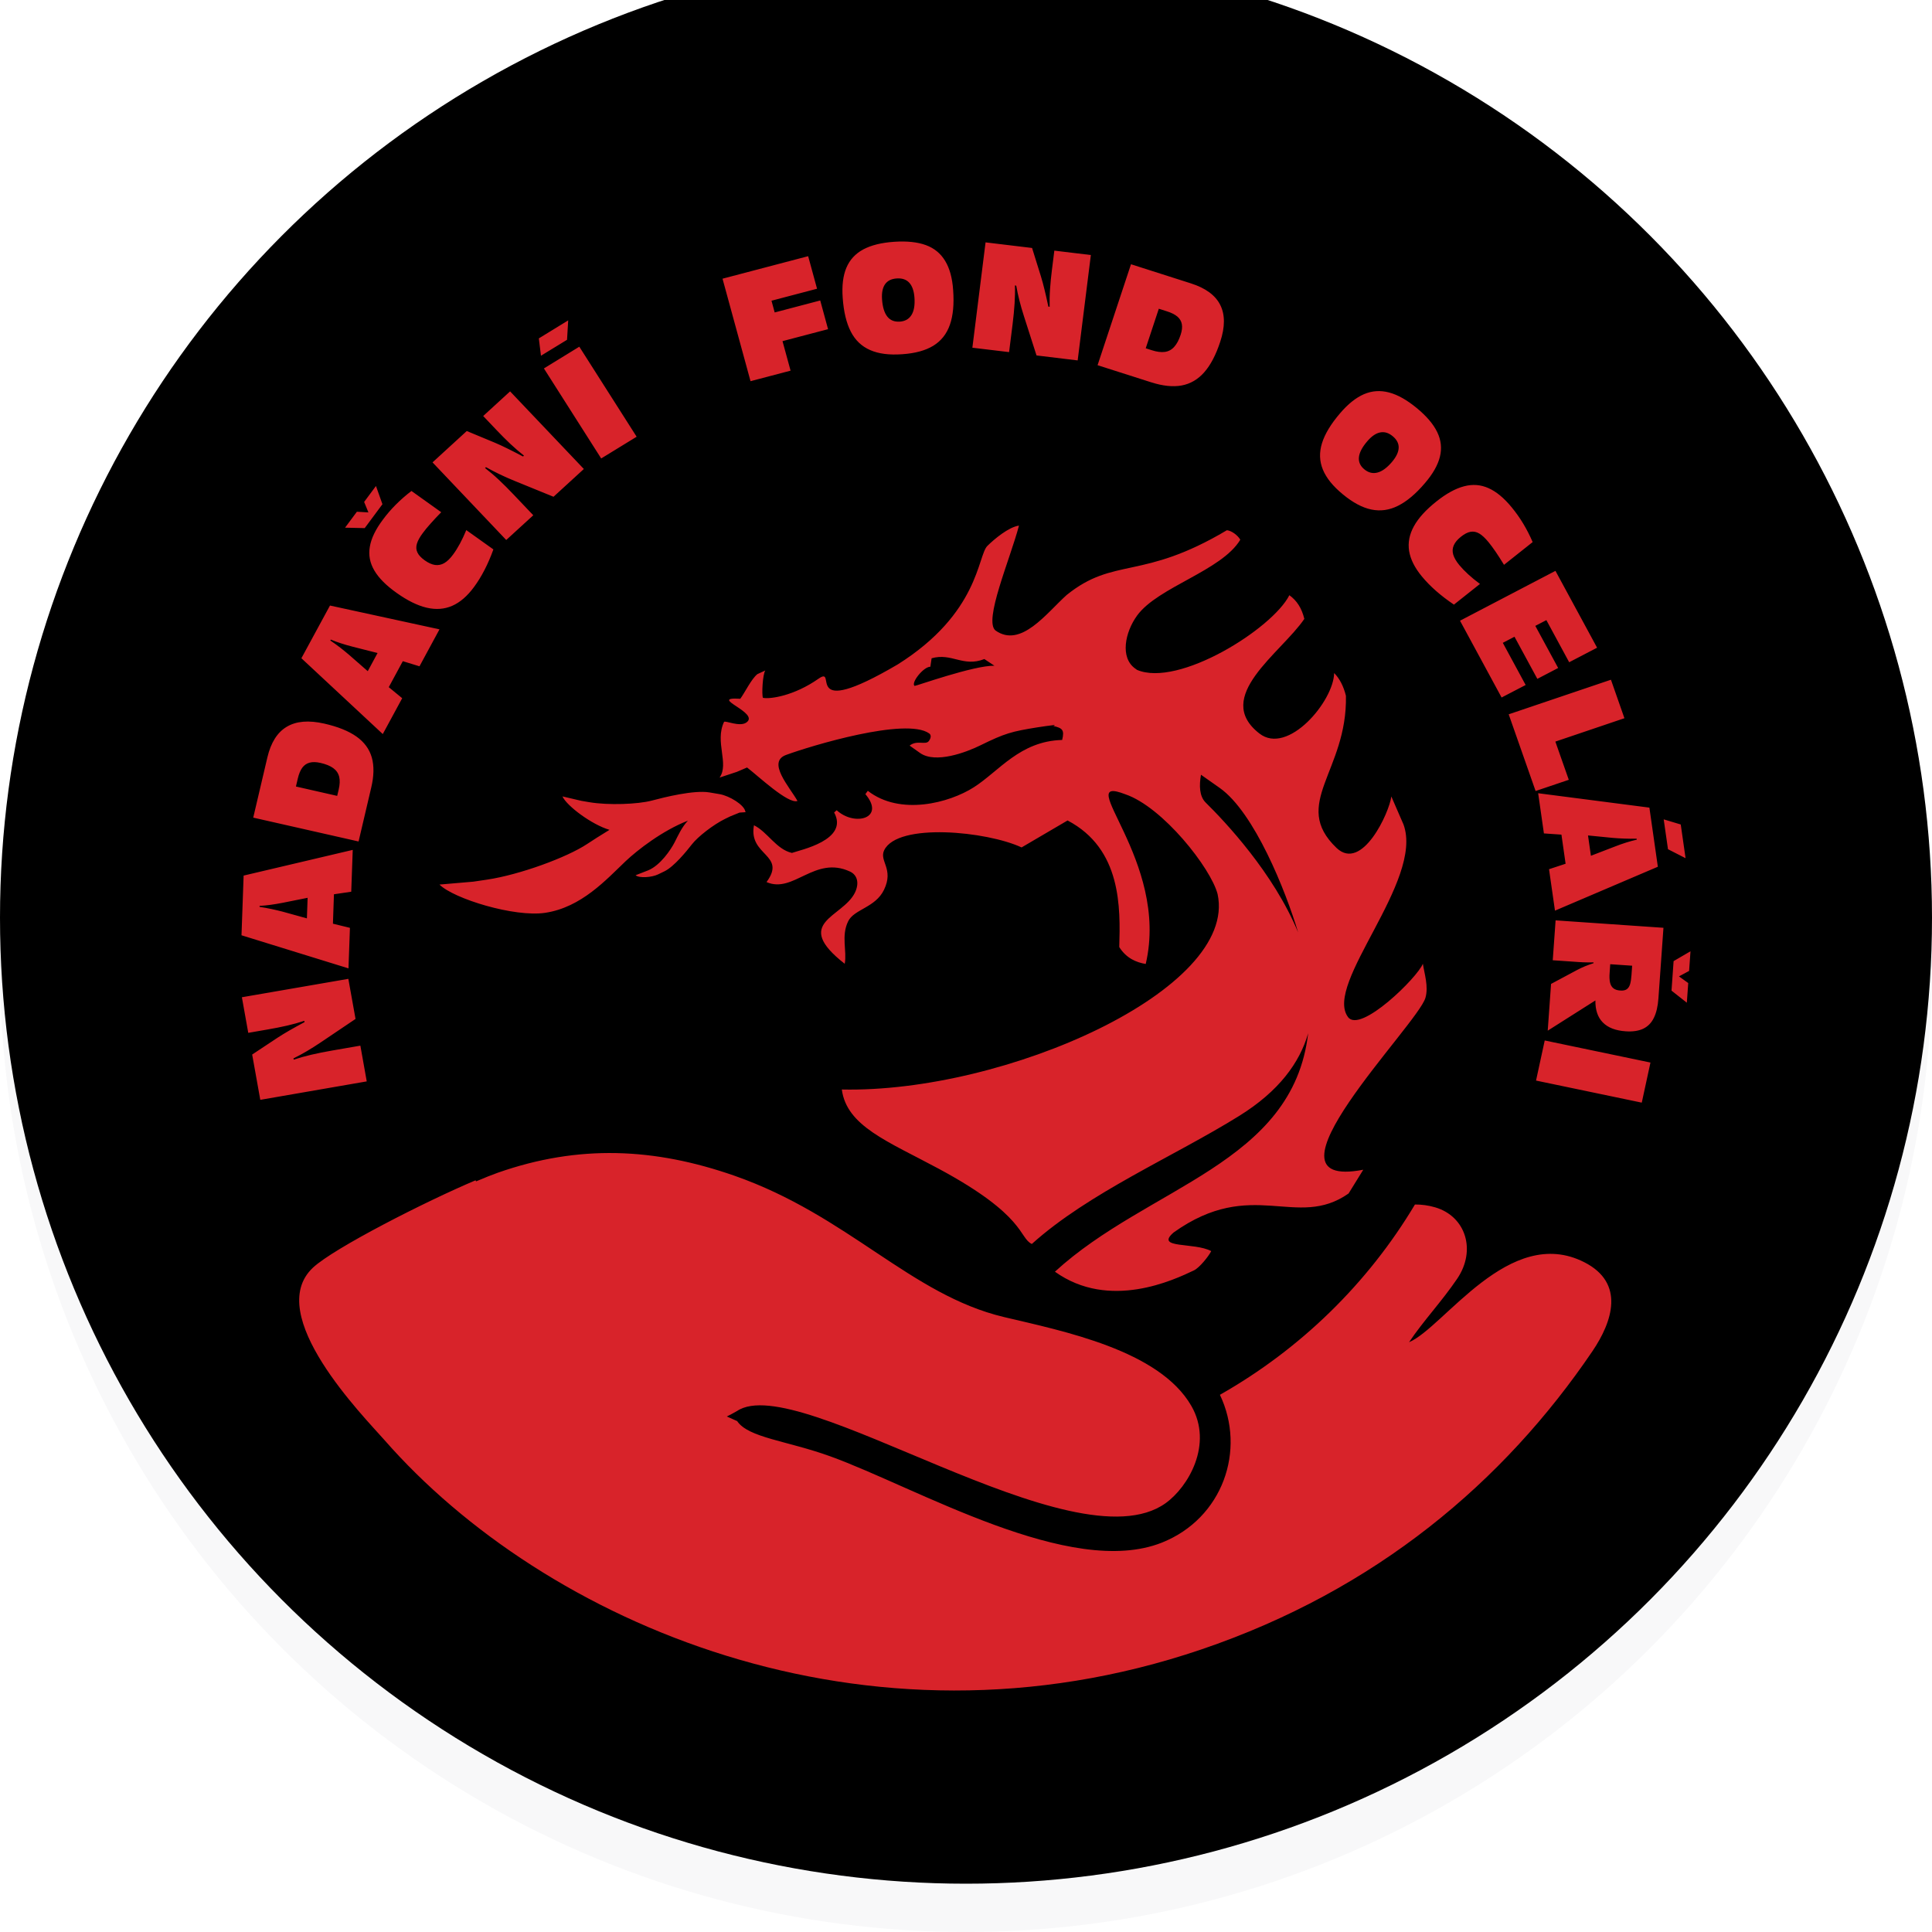
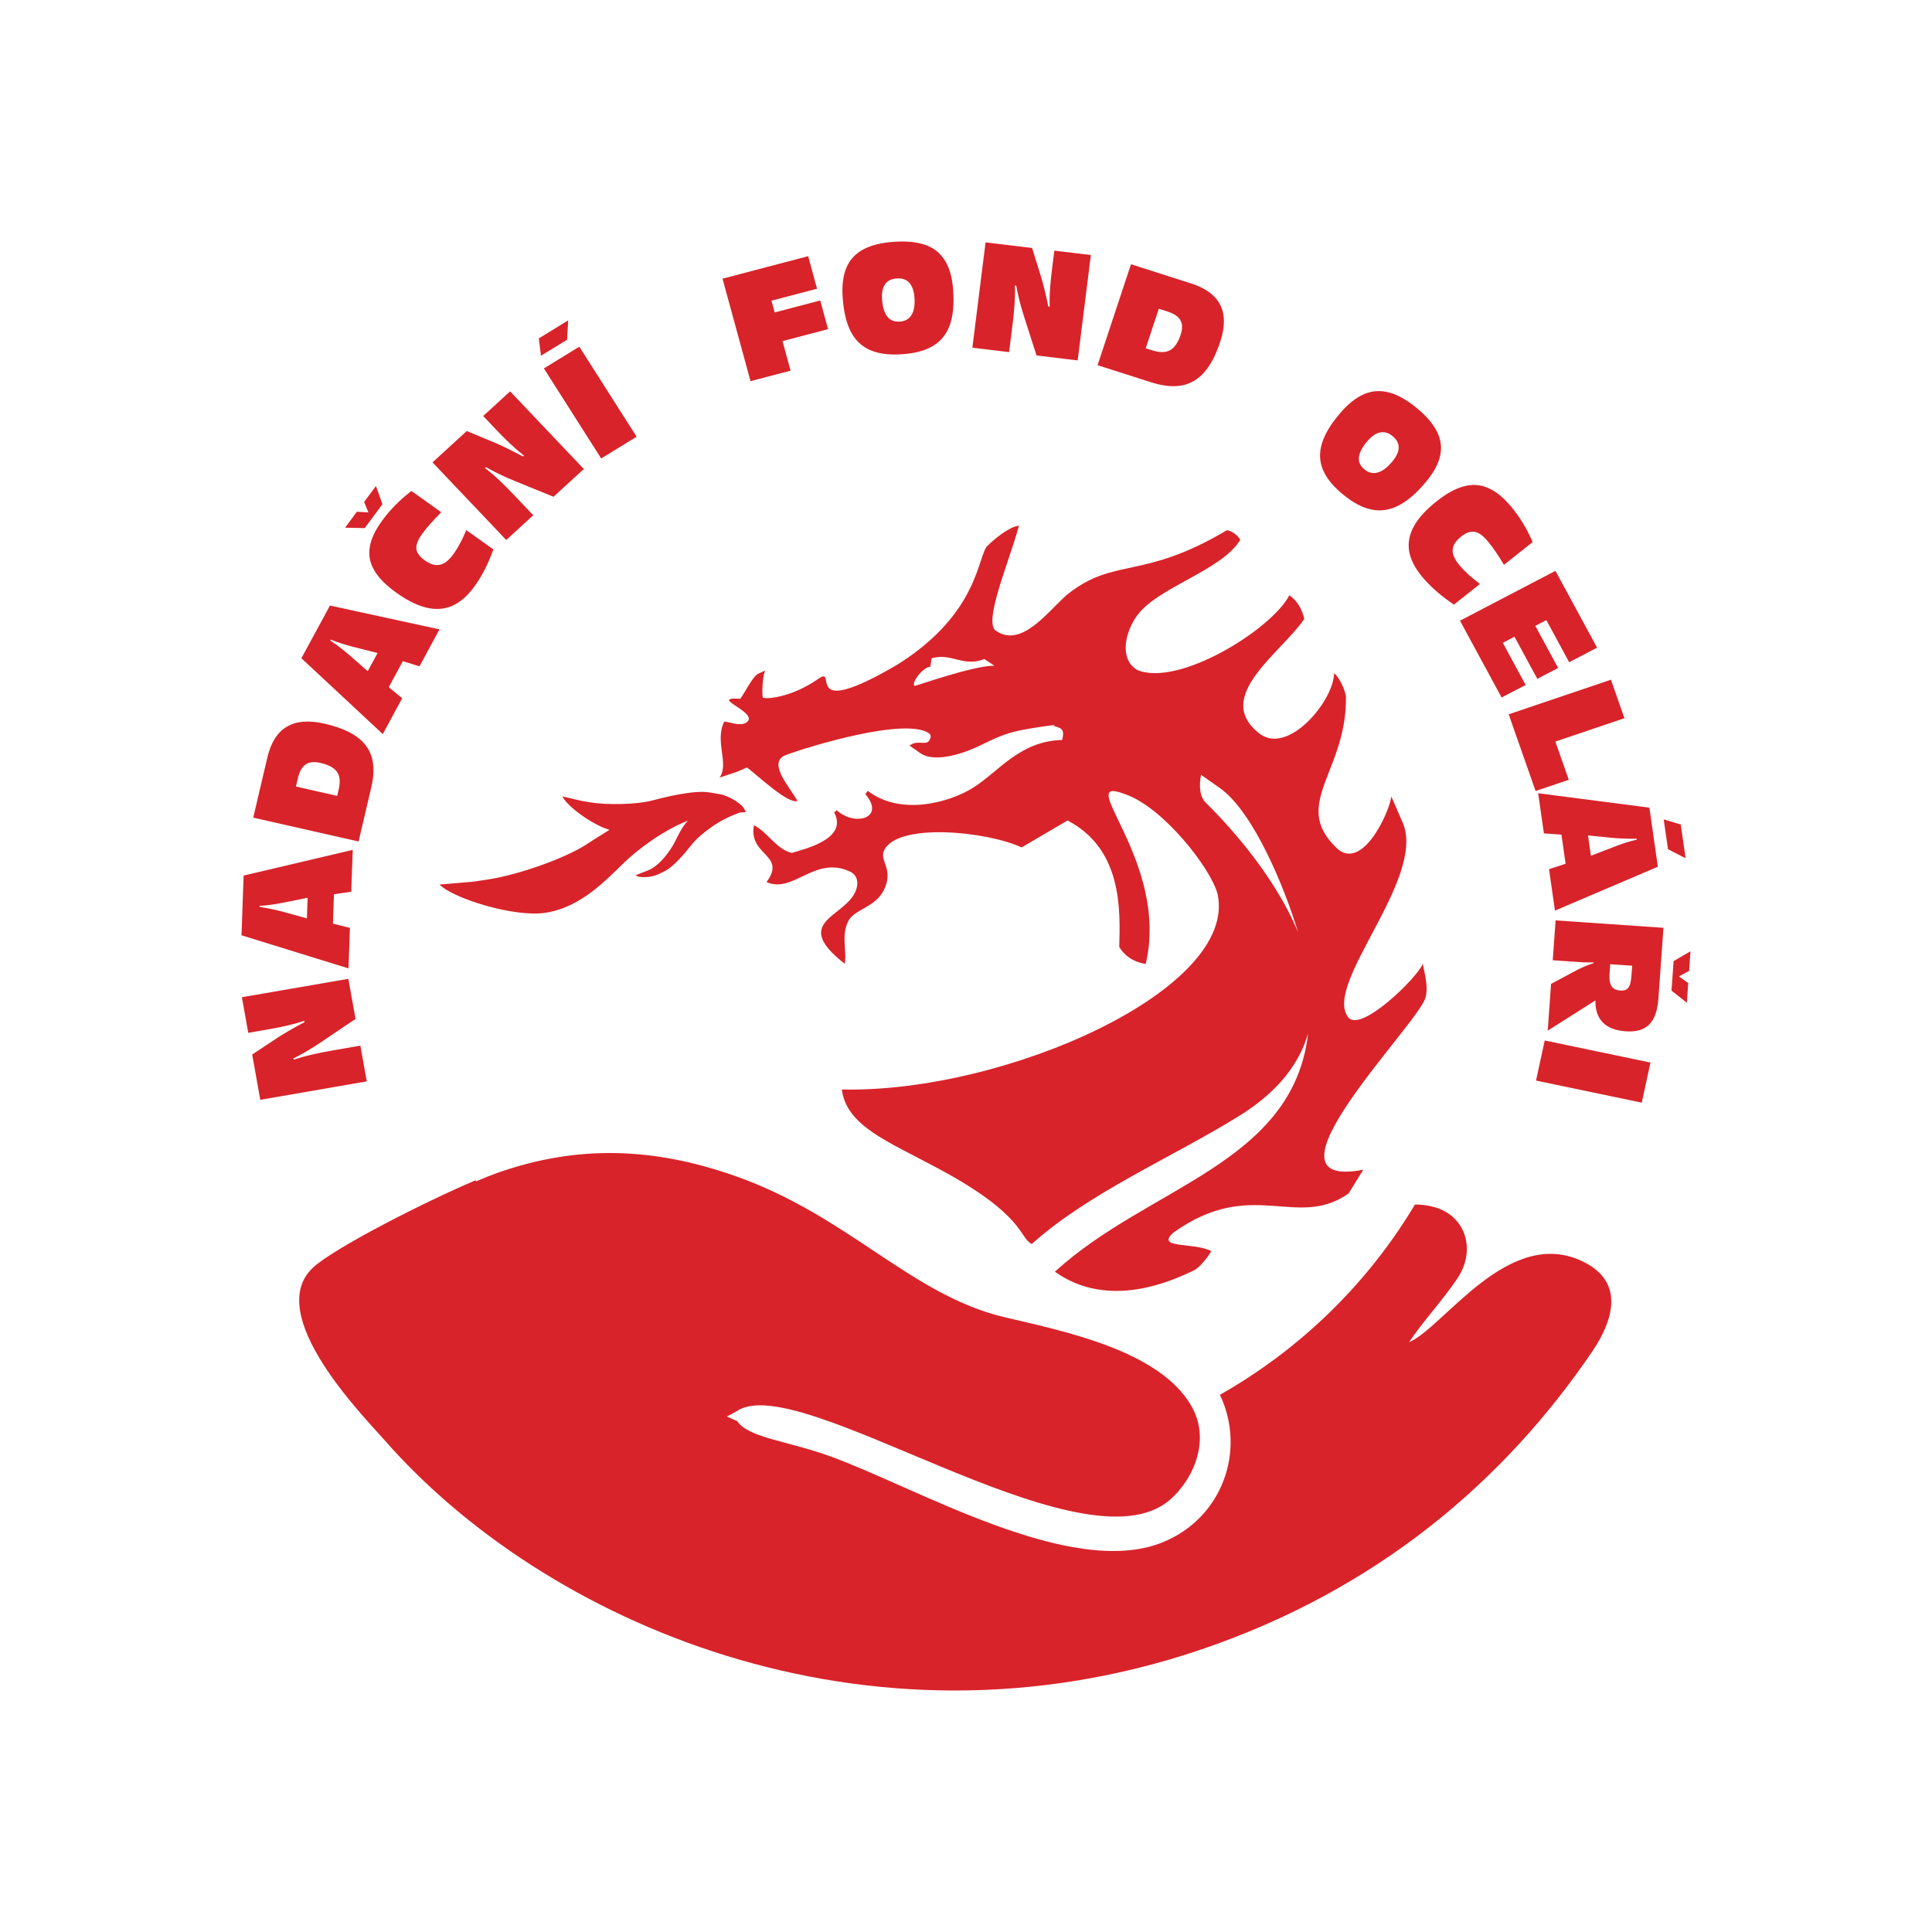
<svg xmlns="http://www.w3.org/2000/svg" xmlns:xlink="http://www.w3.org/1999/xlink" width="40px" height="40px" viewBox="0 0 40 40" version="1.1">
  <title>83ED3C68-591F-4D63-9F88-6FBE9709B98B</title>
  <desc>Created with sketchtool.</desc>
  <defs>
-     <circle id="path-1" cx="20" cy="20" r="20" />
    <filter x="-50%" y="-50%" width="200%" height="200%" filterUnits="objectBoundingBox" id="filter-2">
      <feOffset dx="0" dy="-1" in="SourceAlpha" result="shadowOffsetInner1" />
      <feComposite in="shadowOffsetInner1" in2="SourceAlpha" operator="arithmetic" k2="-1" k3="1" result="shadowInnerInner1" />
      <feColorMatrix values="0 0 0 0 0.871   0 0 0 0 0.863   0 0 0 0 0.878  0 0 0 1 0" type="matrix" in="shadowInnerInner1" />
    </filter>
  </defs>
  <g id="Symbols" stroke="none" stroke-width="1" fill="none" fill-rule="evenodd">
    <g id="logo-nadace">
      <g>
        <g id="Oval-Copy">
          <use fill="#F8F8F9" fill-rule="evenodd" xlink:href="#path-1" />
          <use fill="black" fill-opacity="1" filter="url(#filter-2)" xlink:href="#path-1" />
        </g>
        <path d="M6.081,21.939 L6.076,21.913 C6.262,21.821 6.45,21.71 6.641,21.581 L7.361,21.096 L7.212,20.266 L5.008,20.647 L5.14,21.384 L5.543,21.314 C5.682,21.29 5.815,21.264 5.941,21.235 C6.067,21.206 6.186,21.173 6.301,21.135 L6.305,21.162 C6.189,21.224 6.085,21.281 5.99,21.336 C5.897,21.39 5.814,21.44 5.743,21.487 L5.221,21.833 L5.389,22.771 L7.593,22.389 L7.461,21.649 L6.873,21.751 C6.72,21.777 6.578,21.806 6.445,21.837 C6.313,21.868 6.192,21.902 6.081,21.939 L6.081,21.939 L6.081,21.939 L6.081,21.939 Z M6.369,18.588 L6.354,19.014 L5.852,18.875 C5.782,18.857 5.707,18.839 5.628,18.822 C5.548,18.805 5.464,18.789 5.374,18.776 L5.374,18.755 C5.444,18.752 5.518,18.744 5.598,18.734 C5.678,18.723 5.762,18.709 5.85,18.692 L6.369,18.588 L6.369,18.588 L6.369,18.588 Z M7.215,20.049 L7.245,19.21 L6.893,19.124 L6.914,18.515 L7.272,18.462 L7.303,17.596 L5.044,18.128 L5,19.364 L7.215,20.049 L7.215,20.049 L7.215,20.049 Z M7.424,17.422 L7.685,16.31 C7.743,16.067 7.747,15.859 7.698,15.684 C7.648,15.509 7.542,15.364 7.379,15.249 C7.216,15.134 6.994,15.045 6.712,14.981 C6.39,14.908 6.132,14.93 5.937,15.047 C5.741,15.163 5.608,15.375 5.536,15.68 L5.243,16.928 L7.424,17.422 L7.424,17.422 L7.424,17.422 Z M6.981,16.478 L6.127,16.284 L6.166,16.117 C6.188,16.023 6.219,15.949 6.258,15.895 C6.298,15.841 6.349,15.806 6.41,15.79 C6.472,15.773 6.547,15.775 6.635,15.795 C6.749,15.821 6.837,15.857 6.901,15.904 C6.965,15.951 7.005,16.011 7.023,16.084 C7.04,16.157 7.036,16.245 7.012,16.348 L6.981,16.478 L6.981,16.478 L6.981,16.478 Z M7.817,13.52 L7.614,13.896 L7.225,13.556 C7.17,13.509 7.111,13.461 7.047,13.411 C6.983,13.362 6.914,13.311 6.839,13.261 L6.849,13.242 C6.913,13.269 6.983,13.294 7.059,13.319 C7.136,13.344 7.217,13.368 7.305,13.39 L7.817,13.52 L7.817,13.52 L7.817,13.52 Z M7.925,15.198 L8.327,14.456 L8.049,14.227 L8.34,13.689 L8.685,13.795 L9.099,13.03 L6.832,12.537 L6.24,13.628 L7.925,15.198 L7.925,15.198 L7.925,15.198 Z M7.389,10.595 L7.144,10.925 L7.551,10.934 L7.918,10.439 L7.784,10.062 L7.539,10.392 L7.628,10.609 L7.389,10.595 L7.389,10.595 L7.389,10.595 Z M10.215,11.375 L9.654,10.975 C9.569,11.181 9.478,11.35 9.38,11.482 C9.32,11.564 9.26,11.622 9.199,11.658 C9.138,11.693 9.074,11.706 9.007,11.697 C8.94,11.687 8.869,11.655 8.793,11.601 C8.718,11.547 8.667,11.493 8.642,11.438 C8.615,11.382 8.612,11.321 8.632,11.255 C8.652,11.19 8.693,11.116 8.756,11.033 C8.798,10.975 8.851,10.911 8.915,10.84 C8.978,10.768 9.052,10.69 9.135,10.605 L8.519,10.165 C8.403,10.253 8.296,10.347 8.197,10.446 C8.098,10.545 8.007,10.65 7.925,10.762 C7.775,10.962 7.686,11.147 7.657,11.319 C7.627,11.491 7.658,11.655 7.75,11.811 C7.841,11.967 7.994,12.121 8.21,12.274 C8.433,12.433 8.641,12.536 8.831,12.581 C9.022,12.626 9.199,12.614 9.362,12.543 C9.524,12.472 9.674,12.343 9.812,12.156 C9.892,12.048 9.965,11.929 10.032,11.799 C10.099,11.669 10.16,11.528 10.215,11.375 L10.215,11.375 L10.215,11.375 L10.215,11.375 Z M10.042,9.69 L10.062,9.672 C10.242,9.774 10.439,9.869 10.653,9.956 L11.46,10.285 L12.088,9.71 L10.561,8.103 L10.004,8.613 L10.283,8.907 C10.379,9.008 10.474,9.103 10.567,9.191 C10.661,9.279 10.754,9.359 10.848,9.433 L10.829,9.451 C10.712,9.39 10.606,9.335 10.508,9.287 C10.411,9.239 10.323,9.198 10.244,9.165 L9.664,8.924 L8.955,9.573 L10.481,11.18 L11.041,10.668 L10.634,10.24 C10.528,10.128 10.426,10.026 10.328,9.934 C10.23,9.842 10.134,9.761 10.042,9.69 L10.042,9.69 L10.042,9.69 L10.042,9.69 Z M11.2,7.365 L11.74,7.035 L11.764,6.633 L11.156,7.006 L11.2,7.365 L11.2,7.365 L11.2,7.365 Z M12.447,9.492 L13.181,9.042 L11.994,7.178 L11.261,7.628 L12.447,9.492 L12.447,9.492 L12.447,9.492 Z M15.539,7.892 L16.368,7.674 L16.201,7.063 L17.144,6.815 L16.982,6.221 L16.039,6.469 L15.973,6.226 L16.916,5.978 L16.732,5.304 L14.959,5.77 L15.539,7.892 L15.539,7.892 L15.539,7.892 Z M18.678,7.334 C18.945,7.316 19.159,7.258 19.322,7.159 C19.485,7.059 19.599,6.915 19.666,6.725 C19.733,6.535 19.755,6.296 19.734,6.007 C19.717,5.758 19.662,5.556 19.569,5.403 C19.477,5.249 19.344,5.139 19.17,5.075 C18.995,5.011 18.776,4.988 18.512,5.006 C18.248,5.024 18.035,5.077 17.871,5.165 C17.708,5.253 17.592,5.38 17.523,5.545 C17.454,5.709 17.429,5.916 17.447,6.164 C17.467,6.453 17.523,6.687 17.615,6.866 C17.707,7.045 17.841,7.172 18.016,7.248 C18.19,7.325 18.411,7.353 18.678,7.334 L18.678,7.334 L18.678,7.334 L18.678,7.334 Z M18.63,6.659 C18.518,6.666 18.432,6.632 18.371,6.555 C18.31,6.478 18.273,6.36 18.262,6.2 C18.252,6.063 18.273,5.958 18.324,5.885 C18.375,5.812 18.456,5.772 18.566,5.765 C18.677,5.757 18.764,5.787 18.825,5.853 C18.886,5.919 18.923,6.023 18.933,6.163 C18.944,6.32 18.923,6.44 18.871,6.522 C18.82,6.605 18.74,6.651 18.63,6.659 L18.63,6.659 L18.63,6.659 L18.63,6.659 Z M21.013,5.91 L21.04,5.914 C21.075,6.115 21.128,6.324 21.198,6.541 L21.46,7.359 L22.312,7.462 L22.585,5.28 L21.829,5.189 L21.779,5.588 C21.762,5.726 21.748,5.859 21.74,5.985 C21.731,6.112 21.729,6.234 21.732,6.352 L21.705,6.348 C21.678,6.222 21.653,6.106 21.627,6.002 C21.602,5.898 21.577,5.806 21.552,5.725 L21.368,5.134 L20.405,5.018 L20.132,7.199 L20.892,7.29 L20.965,6.709 C20.984,6.558 20.997,6.416 21.006,6.282 C21.014,6.149 21.017,6.026 21.013,5.91 L21.013,5.91 L21.013,5.91 L21.013,5.91 Z M22.724,7.561 L23.83,7.914 C24.071,7.991 24.282,8.014 24.464,7.981 C24.646,7.947 24.802,7.856 24.933,7.707 C25.064,7.558 25.174,7.348 25.263,7.077 C25.365,6.769 25.365,6.515 25.264,6.314 C25.163,6.112 24.96,5.964 24.656,5.867 L23.416,5.471 L22.724,7.561 L22.724,7.561 L22.724,7.561 Z M23.721,7.211 L23.992,6.392 L24.158,6.445 C24.252,6.474 24.324,6.511 24.376,6.554 C24.427,6.598 24.458,6.651 24.469,6.712 C24.48,6.774 24.472,6.847 24.444,6.931 C24.408,7.041 24.363,7.124 24.31,7.182 C24.257,7.241 24.193,7.275 24.117,7.286 C24.041,7.296 23.952,7.285 23.85,7.252 L23.721,7.211 L23.721,7.211 L23.721,7.211 Z M27.804,10.236 C28.009,10.405 28.204,10.51 28.392,10.549 C28.579,10.588 28.764,10.563 28.946,10.471 C29.128,10.38 29.314,10.224 29.502,10.002 C29.666,9.811 29.77,9.628 29.812,9.455 C29.855,9.281 29.836,9.111 29.756,8.946 C29.676,8.781 29.535,8.615 29.332,8.448 C29.129,8.281 28.939,8.173 28.759,8.126 C28.579,8.078 28.406,8.09 28.24,8.161 C28.073,8.233 27.909,8.364 27.746,8.555 C27.556,8.776 27.431,8.982 27.371,9.174 C27.311,9.366 27.317,9.549 27.389,9.723 C27.46,9.897 27.599,10.068 27.804,10.236 L27.804,10.236 L27.804,10.236 L27.804,10.236 Z M28.247,9.717 C28.162,9.647 28.125,9.563 28.135,9.466 C28.145,9.369 28.202,9.259 28.307,9.137 C28.397,9.031 28.487,8.97 28.575,8.953 C28.663,8.935 28.75,8.961 28.834,9.031 C28.919,9.101 28.961,9.181 28.958,9.271 C28.955,9.361 28.908,9.46 28.816,9.568 C28.713,9.688 28.613,9.76 28.518,9.784 C28.422,9.809 28.332,9.787 28.247,9.717 L28.247,9.717 L28.247,9.717 L28.247,9.717 Z M30.102,12.518 L30.641,12.09 C30.46,11.956 30.318,11.825 30.213,11.699 C30.149,11.621 30.107,11.549 30.087,11.481 C30.068,11.414 30.072,11.35 30.099,11.29 C30.125,11.229 30.175,11.17 30.248,11.112 C30.32,11.054 30.387,11.02 30.448,11.01 C30.51,11 30.57,11.012 30.63,11.048 C30.689,11.084 30.751,11.143 30.817,11.223 C30.862,11.278 30.912,11.345 30.966,11.424 C31.02,11.503 31.077,11.593 31.139,11.694 L31.732,11.223 C31.675,11.091 31.611,10.965 31.539,10.845 C31.467,10.725 31.387,10.612 31.299,10.505 C31.141,10.312 30.981,10.179 30.819,10.107 C30.658,10.034 30.489,10.021 30.312,10.068 C30.135,10.114 29.943,10.219 29.737,10.384 C29.522,10.555 29.367,10.725 29.274,10.894 C29.18,11.064 29.147,11.235 29.174,11.407 C29.202,11.579 29.29,11.755 29.438,11.934 C29.524,12.038 29.622,12.138 29.732,12.235 C29.843,12.332 29.966,12.426 30.102,12.518 L30.102,12.518 L30.102,12.518 L30.102,12.518 Z M30.228,12.851 L31.089,14.441 L31.587,14.182 L31.114,13.309 L31.356,13.183 L31.829,14.055 L32.26,13.83 L31.787,12.958 L32.016,12.839 L32.488,13.711 L33.066,13.41 L32.204,11.819 L30.228,12.851 L30.228,12.851 L30.228,12.851 Z M31.236,14.789 L31.793,16.377 L32.48,16.145 L32.202,15.354 L33.632,14.87 L33.353,14.073 L31.236,14.789 L31.236,14.789 L31.236,14.789 Z M34.445,16.964 L34.534,17.582 L34.898,17.768 L34.798,17.07 L34.445,16.964 L34.445,16.964 L34.445,16.964 Z M32.938,17.718 L32.878,17.297 L33.396,17.348 C33.468,17.354 33.545,17.359 33.627,17.362 C33.708,17.365 33.794,17.366 33.885,17.364 L33.888,17.384 C33.82,17.4 33.748,17.419 33.671,17.443 C33.595,17.467 33.515,17.495 33.431,17.528 L32.938,17.718 L32.938,17.718 L32.938,17.718 Z M31.846,16.423 L31.965,17.255 L32.328,17.28 L32.414,17.883 L32.071,17.996 L32.194,18.854 L34.324,17.945 L34.149,16.721 L31.846,16.423 L31.846,16.423 L31.846,16.423 Z M34.971,20.102 L35,19.695 L34.65,19.899 L34.607,20.51 L34.924,20.76 L34.953,20.353 L34.761,20.215 L34.971,20.102 L34.971,20.102 L34.971,20.102 Z M32.207,19.055 L32.148,19.881 L32.572,19.91 C32.638,19.916 32.706,19.919 32.777,19.923 C32.847,19.926 32.919,19.926 32.993,19.925 L32.992,19.942 C32.933,19.961 32.876,19.981 32.82,20.004 C32.764,20.027 32.708,20.053 32.653,20.082 L32.113,20.371 L32.044,21.339 L33.031,20.713 C33.028,20.91 33.079,21.062 33.185,21.169 C33.29,21.276 33.448,21.338 33.659,21.352 C33.804,21.362 33.924,21.344 34.02,21.299 C34.116,21.253 34.19,21.179 34.241,21.074 C34.293,20.97 34.324,20.835 34.336,20.669 L34.44,19.209 L32.207,19.055 L32.207,19.055 L32.207,19.055 Z M33.338,19.963 L33.792,19.994 L33.778,20.189 C33.773,20.264 33.764,20.325 33.75,20.374 C33.736,20.423 33.712,20.458 33.681,20.481 C33.649,20.503 33.604,20.512 33.547,20.508 C33.484,20.504 33.436,20.488 33.402,20.46 C33.367,20.432 33.345,20.391 33.333,20.338 C33.322,20.285 33.319,20.218 33.326,20.137 L33.338,19.963 L33.338,19.963 L33.338,19.963 Z M15.048,29.327 C15.119,29.359 15.19,29.391 15.262,29.422 C15.492,29.767 16.295,29.828 17.188,30.151 C18.978,30.798 22.163,32.691 24.056,31.938 C25.318,31.435 25.803,30.02 25.257,28.878 C26.926,27.931 28.321,26.57 29.295,24.938 C29.432,24.937 29.572,24.955 29.715,24.997 C30.346,25.183 30.569,25.884 30.17,26.474 C29.85,26.946 29.464,27.353 29.173,27.789 C29.897,27.482 31.252,25.345 32.801,26.133 C33.654,26.567 33.379,27.37 32.971,27.973 C31.14,30.674 28.497,32.919 24.872,34.15 C17.899,36.518 11.253,33.573 7.961,29.816 C7.538,29.334 5.44,27.215 6.481,26.244 C6.916,25.839 8.813,24.873 9.846,24.437 C9.849,24.444 9.853,24.452 9.857,24.459 C10.032,24.384 10.185,24.323 10.304,24.281 C11.983,23.691 13.552,23.764 15.208,24.343 C17.563,25.167 18.854,26.808 20.786,27.268 C22.017,27.56 23.999,27.954 24.664,29.105 C25.124,29.901 24.6,30.788 24.131,31.123 C22.23,32.479 16.529,28.357 15.259,29.214 C15.189,29.254 15.119,29.292 15.048,29.327 L15.048,29.327 L15.048,29.327 Z M31.982,21.542 L31.802,22.372 L33.991,22.829 L34.171,21.999 L31.982,21.542 L31.982,21.542 L31.982,21.542 Z M20.588,13.783 L20.38,13.645 C19.939,13.819 19.706,13.51 19.288,13.629 L19.262,13.804 C19.118,13.803 18.853,14.142 18.936,14.201 C18.949,14.21 20.158,13.776 20.588,13.783 L20.588,13.783 L20.588,13.783 L20.588,13.783 Z M21.363,25.755 C21.093,25.628 21.247,25.172 19.438,24.199 C18.377,23.628 17.53,23.316 17.429,22.557 C20.809,22.631 25.636,20.487 25.209,18.511 C25.07,17.974 24.075,16.708 23.297,16.444 C22.165,16.008 24.223,17.816 23.721,19.958 C23.53,19.926 23.321,19.843 23.173,19.608 C23.197,18.795 23.223,17.575 22.103,16.987 L21.151,17.545 C20.434,17.21 18.586,17.026 18.306,17.603 C18.197,17.828 18.513,17.989 18.302,18.423 C18.123,18.793 17.682,18.823 17.56,19.075 C17.411,19.38 17.539,19.688 17.489,19.954 C16.391,19.094 17.448,19 17.701,18.48 C17.791,18.293 17.757,18.119 17.599,18.045 C16.868,17.704 16.428,18.509 15.87,18.262 C16.294,17.688 15.49,17.722 15.61,17.086 C15.892,17.225 16.071,17.585 16.396,17.659 C16.562,17.598 17.582,17.394 17.27,16.821 L17.323,16.775 C17.695,17.117 18.34,16.942 17.917,16.442 L17.967,16.373 C18.637,16.895 19.657,16.623 20.163,16.299 C20.687,15.964 21.118,15.343 21.991,15.32 C22.042,15.11 21.995,15.075 21.811,15.031 L21.843,15.009 C21.717,15.023 21.594,15.041 21.477,15.059 C20.944,15.145 20.809,15.18 20.297,15.432 C20.002,15.577 19.369,15.815 19.049,15.59 L18.833,15.437 C18.985,15.314 19.164,15.433 19.231,15.342 C19.273,15.284 19.287,15.22 19.237,15.184 C18.757,14.846 16.791,15.441 16.284,15.627 C15.864,15.77 16.35,16.295 16.511,16.583 C16.318,16.654 15.691,16.06 15.467,15.89 L15.257,15.98 L14.898,16.099 C15.101,15.812 14.794,15.36 14.99,14.947 C15.008,14.91 15.311,15.056 15.451,14.96 C15.751,14.755 14.633,14.425 15.327,14.467 C15.424,14.335 15.555,14.058 15.681,13.957 L15.845,13.881 C15.789,13.961 15.768,14.382 15.796,14.448 C15.948,14.478 16.441,14.406 16.945,14.053 C17.366,13.758 16.551,14.951 18.585,13.757 C20.277,12.693 20.237,11.505 20.443,11.302 C20.585,11.162 20.882,10.912 21.097,10.882 C20.909,11.59 20.36,12.853 20.611,13.054 C21.138,13.426 21.671,12.688 22.085,12.318 C23.072,11.523 23.64,12.026 25.401,10.978 C25.495,10.986 25.624,11.079 25.679,11.174 C25.293,11.818 23.978,12.15 23.544,12.742 C23.292,13.087 23.184,13.617 23.505,13.843 L23.541,13.869 C24.4,14.237 26.344,13.018 26.695,12.323 C26.85,12.436 26.949,12.587 27.005,12.813 C26.521,13.524 25.101,14.428 26.074,15.186 C26.663,15.647 27.612,14.518 27.622,13.935 C27.738,14.05 27.819,14.215 27.866,14.406 C27.898,15.969 26.718,16.643 27.672,17.556 C28.201,18.058 28.767,16.816 28.806,16.49 L29.058,17.07 C29.486,18.238 27.4,20.37 27.909,21.057 C28.162,21.404 29.35,20.236 29.459,19.953 C29.49,20.16 29.58,20.424 29.512,20.659 C29.348,21.222 25.888,24.666 28.225,24.218 L27.921,24.71 C26.841,25.467 25.925,24.359 24.3,25.516 C23.9,25.861 24.729,25.714 25.077,25.903 C25.025,26.009 24.832,26.249 24.719,26.302 C24.31,26.496 22.97,27.137 21.841,26.329 C23.776,24.555 26.769,24.104 27.084,21.393 C26.908,22.005 26.476,22.593 25.662,23.1 C24.303,23.946 22.546,24.69 21.363,25.755 L21.363,25.755 L21.363,25.755 L21.363,25.755 Z M24.865,16.04 C24.826,16.262 24.83,16.487 24.964,16.618 C25.363,17.011 26.368,18.073 26.876,19.304 C26.62,18.447 25.971,16.821 25.254,16.314 L24.865,16.04 L24.865,16.04 L24.865,16.04 Z M12.619,17.181 C12.252,17.073 11.734,16.686 11.645,16.489 L12.039,16.581 L12.204,16.609 C12.596,16.675 13.207,16.652 13.496,16.575 C13.758,16.505 14.369,16.353 14.687,16.406 L14.899,16.442 C15.1,16.476 15.409,16.663 15.431,16.801 L15.429,16.8 C15.432,16.805 15.436,16.81 15.439,16.815 L15.311,16.824 L15.119,16.902 L15.016,16.952 C14.77,17.071 14.447,17.324 14.326,17.48 C14.216,17.621 13.956,17.943 13.756,18.04 L13.623,18.104 C13.497,18.165 13.237,18.186 13.159,18.121 L13.421,18.019 C13.669,17.917 13.888,17.595 13.968,17.438 C14.036,17.306 14.112,17.13 14.242,16.991 C13.716,17.196 13.199,17.597 12.952,17.831 C12.555,18.208 12.038,18.787 11.286,18.899 C10.653,18.994 9.394,18.608 9.099,18.314 L9.798,18.254 L10.083,18.212 C10.76,18.111 11.737,17.752 12.156,17.474 C12.271,17.398 12.434,17.293 12.619,17.181 L12.619,17.181 L12.619,17.181 L12.619,17.181 Z" id="logo_nadace" fill="#D8232A" />
      </g>
    </g>
  </g>
</svg>